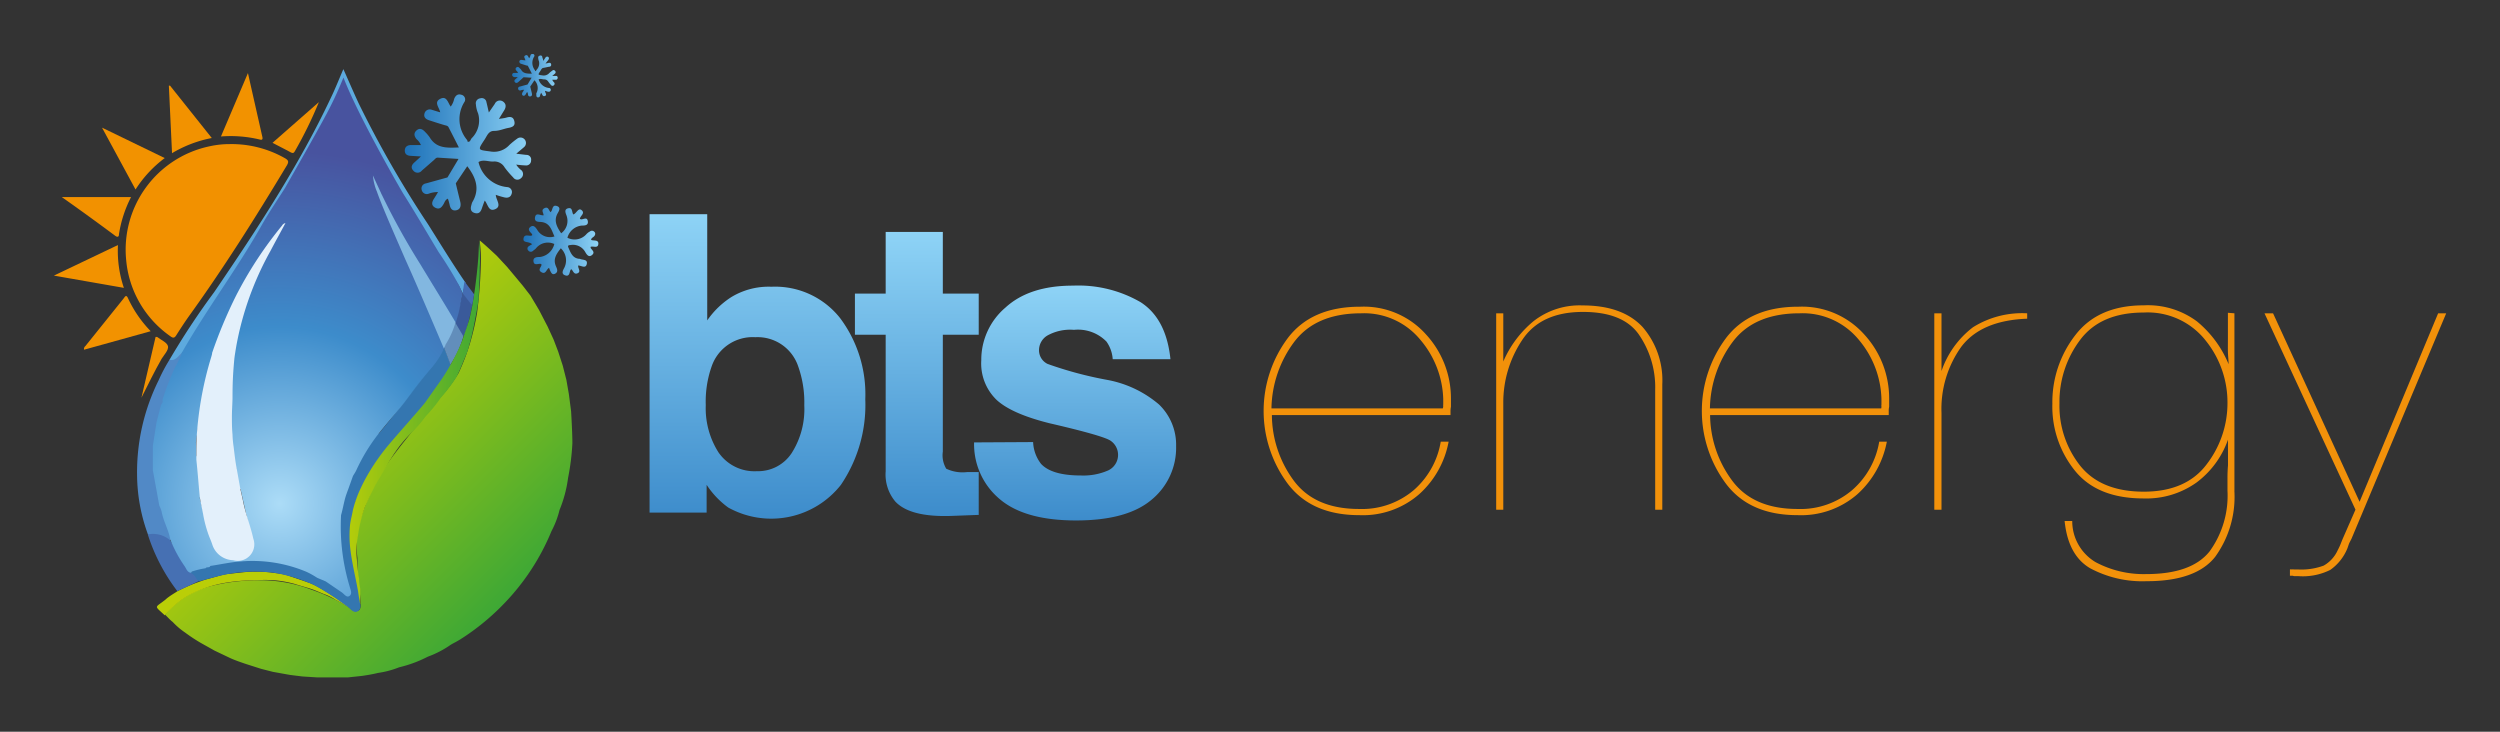
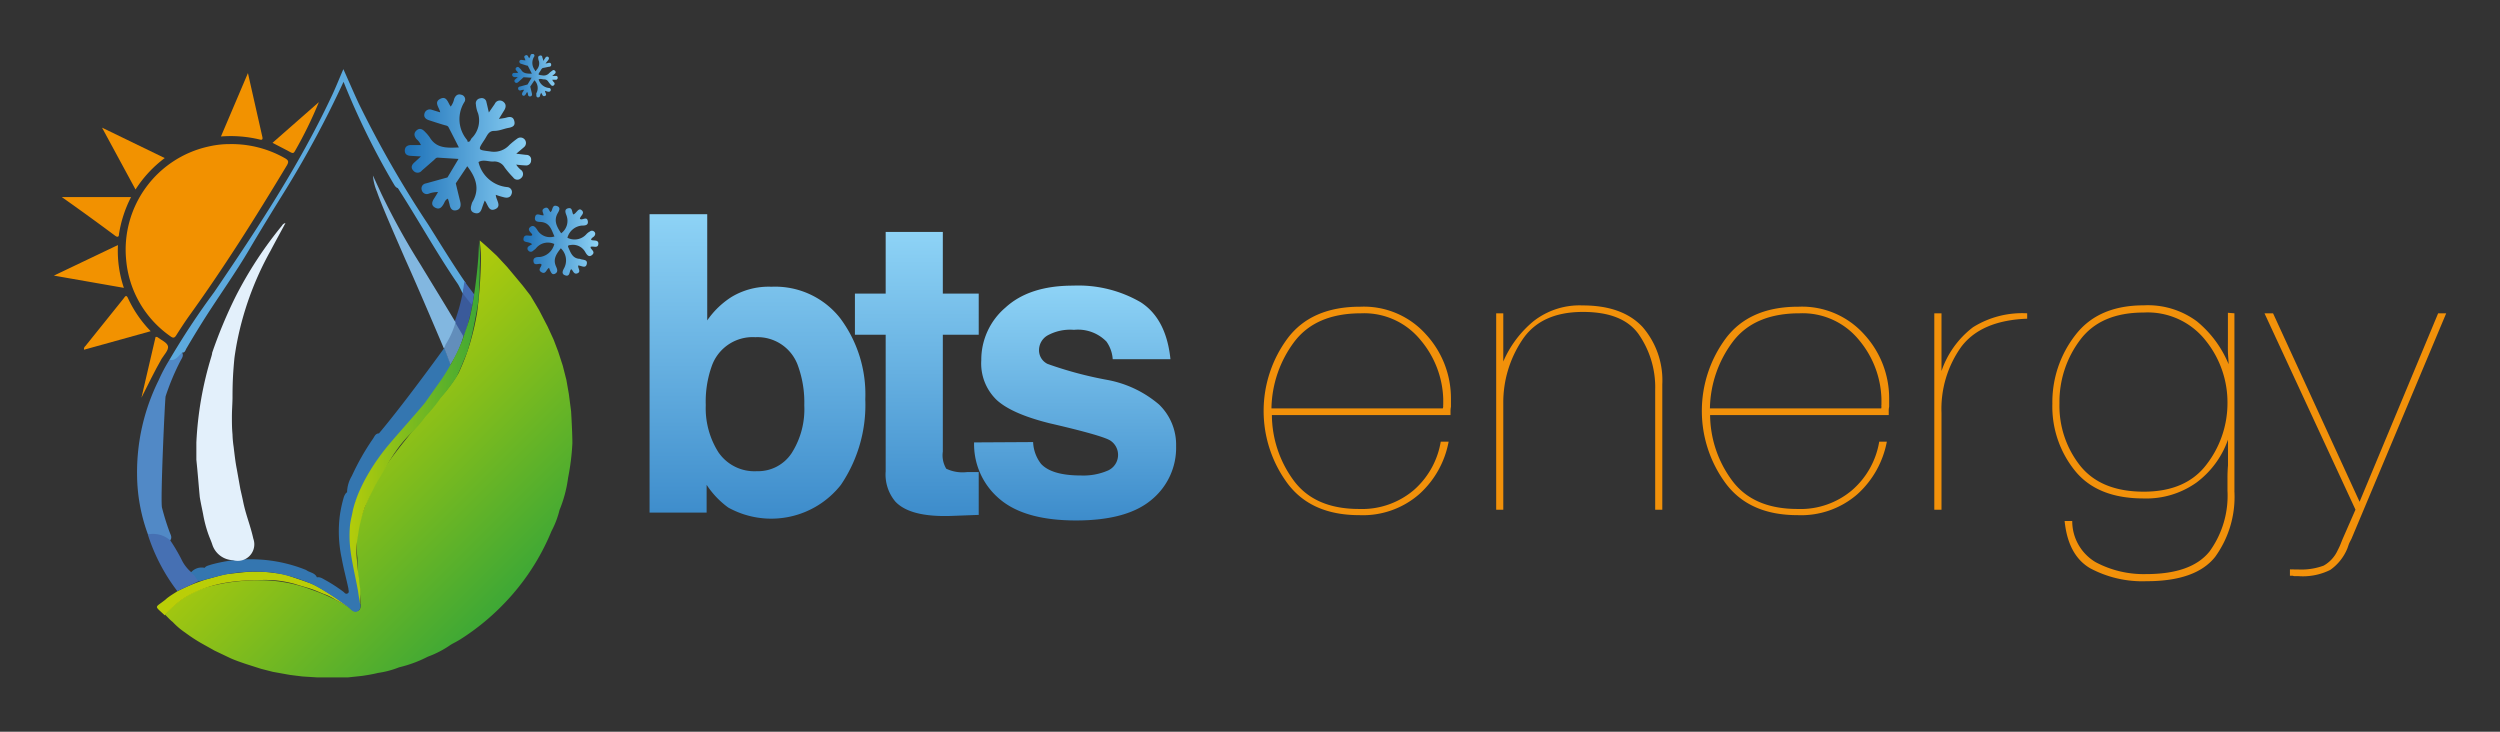
<svg xmlns="http://www.w3.org/2000/svg" xmlns:xlink="http://www.w3.org/1999/xlink" id="Calque_1" data-name="Calque 1" viewBox="0 0 291.81 85.41">
  <rect x="0" y="0" width="291.81" height="85.41" fill="#333333" stroke="none" />
  <defs>
    <style>.cls-1{fill:url(#Dégradé_sans_nom_7);}.cls-2{fill:url(#Dégradé_sans_nom_7-2);}.cls-3{fill:url(#Dégradé_sans_nom_7-3);}.cls-4{fill:#f2910a;}.cls-5{fill:url(#Dégradé_sans_nom_12);}.cls-6{fill:#bace07;}.cls-7{fill:#f29100;}.cls-8{fill:#5189c6;}.cls-9{fill:#5daade;}.cls-10{fill:#f29200;}.cls-11{fill:#4670b3;}.cls-12{fill:#f29201;}.cls-13{fill:url(#Dégradé_sans_nom_21);}.cls-14{fill:url(#Dégradé_sans_nom_21-2);}.cls-15{fill:url(#Dégradé_sans_nom_21-3);}.cls-16{fill:#f29202;}.cls-17{fill:#3476b0;}.cls-18{fill:#3a5a9a;}.cls-19{fill:#628ebb;}.cls-20{fill:url(#Dégradé_sans_nom_12-2);}.cls-21{fill:#446cb2;}.cls-22{fill:url(#Dégradé_sans_nom_32);}.cls-23{fill:#e3f0fb;}.cls-24{fill:#82b7e0;}</style>
    <linearGradient id="Dégradé_sans_nom_7" x1="88.38" y1="24.99" x2="88.38" y2="60.52" gradientUnits="userSpaceOnUse">
      <stop offset="0" stop-color="#8ed3f6" />
      <stop offset="1" stop-color="#3d8ccb" />
    </linearGradient>
    <linearGradient id="Dégradé_sans_nom_7-2" x1="107.01" y1="27.07" x2="107.01" y2="60.2" xlink:href="#Dégradé_sans_nom_7" />
    <linearGradient id="Dégradé_sans_nom_7-3" x1="125.55" y1="33.3" x2="125.55" y2="60.71" xlink:href="#Dégradé_sans_nom_7" />
    <linearGradient id="Dégradé_sans_nom_12" x1="35.89" y1="48.1" x2="58.47" y2="70.68" gradientUnits="userSpaceOnUse">
      <stop offset="0" stop-color="#b3cc0a" />
      <stop offset="1" stop-color="#3ea835" />
    </linearGradient>
    <linearGradient id="Dégradé_sans_nom_21" x1="65.14" y1="8.85" x2="59.8" y2="8.85" gradientUnits="userSpaceOnUse">
      <stop offset="0" stop-color="#8ed3f6" />
      <stop offset="1" stop-color="#1d71b8" />
    </linearGradient>
    <linearGradient id="Dégradé_sans_nom_21-2" x1="69.78" y1="28.09" x2="61.12" y2="28.09" xlink:href="#Dégradé_sans_nom_21" />
    <linearGradient id="Dégradé_sans_nom_21-3" x1="61.99" y1="18.09" x2="47.29" y2="18.09" xlink:href="#Dégradé_sans_nom_21" />
    <linearGradient id="Dégradé_sans_nom_12-2" x1="40.83" y1="49.32" x2="56.06" y2="49.32" xlink:href="#Dégradé_sans_nom_12" />
    <radialGradient id="Dégradé_sans_nom_32" cx="32.63" cy="58.76" r="41.15" gradientUnits="userSpaceOnUse">
      <stop offset="0" stop-color="#acdcf7" />
      <stop offset="0.5" stop-color="#3d8ccb" />
      <stop offset="1" stop-color="#48539f" />
    </radialGradient>
  </defs>
  <title>logo-mobile</title>
  <path class="cls-1" d="M98.06,37.13A14.83,14.83,0,0,1,101,46.6a16.63,16.63,0,0,1-2.85,10A10.35,10.35,0,0,1,85,59.24a10.12,10.12,0,0,1-2.52-2.65v3.24H75.82V25h6.73v12.4a9.9,9.9,0,0,1,2.84-2.74,8.42,8.42,0,0,1,4.66-1.19A9.65,9.65,0,0,1,98.06,37.13ZM92.43,52.85a9.55,9.55,0,0,0,1.45-5.54,12.54,12.54,0,0,0-.71-4.54,5,5,0,0,0-5-3.41,5.06,5.06,0,0,0-5.08,3.34,12.36,12.36,0,0,0-.71,4.59,9.6,9.6,0,0,0,1.47,5.49A5.09,5.09,0,0,0,88.35,55,4.69,4.69,0,0,0,92.43,52.85Z" />
  <path class="cls-2" d="M99.79,39.07v-4.8h3.59v-7.2h6.67v7.2h4.19v4.8h-4.19V52.71a3.05,3.05,0,0,0,.4,2,4.44,4.44,0,0,0,2.46.39h.65l.68,0v5l-3.2.12c-3.18.11-5.36-.44-6.52-1.66A4.91,4.91,0,0,1,103.38,55V39.07Z" />
  <path class="cls-3" d="M120.59,51.6a4.43,4.43,0,0,0,.93,2.55q1.26,1.35,4.65,1.35a7.21,7.21,0,0,0,3.18-.59,2,2,0,0,0,.23-3.5q-1-.6-7.05-2c-2.93-.73-5-1.63-6.19-2.72a5.9,5.9,0,0,1-1.8-4.64,8,8,0,0,1,2.81-6.14c1.87-1.72,4.5-2.57,7.9-2.57a14.49,14.49,0,0,1,7.88,1.93q3,1.92,3.49,6.66h-6.74a4,4,0,0,0-.73-2.06,4.64,4.64,0,0,0-3.79-1.37,5.48,5.48,0,0,0-3.15.69,2,2,0,0,0-.93,1.6,1.77,1.77,0,0,0,1,1.69,44.44,44.44,0,0,0,7,1.87,12.91,12.91,0,0,1,6,2.86,6.51,6.51,0,0,1,2,4.85,7.84,7.84,0,0,1-2.85,6.26q-2.86,2.43-8.83,2.43c-4.06,0-7.05-.86-9-2.57a8.35,8.35,0,0,1-2.9-6.54Z" />
  <path class="cls-4" d="M169.09,51.55a10.91,10.91,0,0,1-3.43,6.13,10,10,0,0,1-7,2.45q-5.61,0-8.38-3.71a14.23,14.23,0,0,1,0-16.91q2.79-3.72,8.51-3.71a9.73,9.73,0,0,1,7.69,3.27,11,11,0,0,1,2.88,7.49v.92a2.63,2.63,0,0,0-.05.49v.48H148.46A13,13,0,0,0,151,56.08c1.64,2.22,4.18,3.33,7.64,3.33a9.35,9.35,0,0,0,6.39-2.21,9.59,9.59,0,0,0,3.14-5.65Zm-.63-4.07a.93.93,0,0,1,0-.24v-.68a11.16,11.16,0,0,0-2.64-6.86,8.49,8.49,0,0,0-6.94-3.13c-3.53,0-6.12,1.11-7.8,3.32a13.3,13.3,0,0,0-2.67,7.78h20Z" />
  <path class="cls-4" d="M175.47,36.57V42.2A12.52,12.52,0,0,1,179,37.49a8.72,8.72,0,0,1,5.73-1.84q4.65,0,7,2.52a9.51,9.51,0,0,1,2.3,6.69V59.5h-.83v-14A10.83,10.83,0,0,0,191.26,39q-1.86-2.6-6.52-2.59c-3.28,0-5.65,1.11-7.09,3.32a13.11,13.11,0,0,0-2.18,7.34V59.5h-.83V36.57Z" />
  <path class="cls-4" d="M220.24,51.55a11,11,0,0,1-3.43,6.13,10,10,0,0,1-7,2.45q-5.61,0-8.38-3.71a14.23,14.23,0,0,1,0-16.91q2.79-3.72,8.5-3.71a9.75,9.75,0,0,1,7.7,3.27,11,11,0,0,1,2.88,7.49v.92a2,2,0,0,0-.05.49v.48H199.61a13,13,0,0,0,2.56,7.63q2.46,3.33,7.65,3.33a9.31,9.31,0,0,0,6.38-2.21,9.55,9.55,0,0,0,3.15-5.65Zm-.63-4.07a.64.64,0,0,1,0-.24v-.68A11.16,11.16,0,0,0,217,39.7a8.49,8.49,0,0,0-6.94-3.13q-5.29,0-7.8,3.32a13.3,13.3,0,0,0-2.67,7.78h20Z" />
  <path class="cls-4" d="M225.78,59.5V36.57h.84v6.74a10.8,10.8,0,0,1,3.67-5.11,10.82,10.82,0,0,1,6.33-1.63v.63c-3.56.13-6.12,1.22-7.67,3.25a12.45,12.45,0,0,0-2.33,7.76V59.5Z" />
  <path class="cls-4" d="M260.81,36.57v20.8A11.93,11.93,0,0,1,258.56,65q-2.25,2.84-8,2.84a12.93,12.93,0,0,1-6.57-1.5c-1.73-1-2.73-2.85-3-5.53l.89,0a5.56,5.56,0,0,0,2.75,4.82,11.92,11.92,0,0,0,5.88,1.38c3.53,0,6-.88,7.41-2.66A11.09,11.09,0,0,0,260,57.27V55.79q0-.75.06-1.47v-3a10.66,10.66,0,0,1-3.67,5,10.08,10.08,0,0,1-6.18,1.86q-5.39,0-8-3.22a11.91,11.91,0,0,1-2.65-7.83,12.75,12.75,0,0,1,2.67-8c1.78-2.33,4.44-3.49,8-3.49a9.59,9.59,0,0,1,6.2,1.87,12.69,12.69,0,0,1,3.7,5c0-.48-.07-1-.08-1.47s0-1,0-1.53v-3Zm-3.38,3.15a8.61,8.61,0,0,0-7.2-3.24c-3.35,0-5.83,1.06-7.43,3.2a12,12,0,0,0-2.41,7.41,11.25,11.25,0,0,0,2.44,7.3q2.43,3,7.4,3c3.28,0,5.73-1.06,7.33-3.18A11.71,11.71,0,0,0,260,47,11.49,11.49,0,0,0,257.43,39.72Z" />
  <path class="cls-4" d="M274.47,62.9c-.1.19-.2.38-.29.58L274,64a5.68,5.68,0,0,1-2,2.52,7.17,7.17,0,0,1-3.72.73h-.52a.6.6,0,0,0-.24-.05h-.23v-.73a.59.59,0,0,1,.23,0,.6.6,0,0,1,.24,0h.47a7.53,7.53,0,0,0,3-.45,3.9,3.9,0,0,0,1.62-1.76c.1-.19.2-.4.29-.6l.28-.7,1.52-3.47L264.32,36.57h1l10.1,22,9.17-22h.94Z" />
  <path class="cls-5" d="M66.66,48,66.4,46l-.29-1.66-.42-1.65-.54-1.66-.53-1.39-.7-1.52-1-1.93-1-1.68L61,33.32l-1-1.2-.84-1L58,29.87s-1.29-1.22-2-1.8c0,.24.14,1.05.14,2.11a55,55,0,0,1-.45,6.31,29.24,29.24,0,0,1-.74,3.27,25.55,25.55,0,0,1-1.41,3.76,17.79,17.79,0,0,1-2.13,2.84c-.41.51-.88,1.12-1.83,2.24s-3.38,4.08-4.37,5.54a24.61,24.61,0,0,0-3.2,6.68,11.68,11.68,0,0,0-.29,4.3A35.48,35.48,0,0,0,42,69.21a9.18,9.18,0,0,1,.09,1.37c0,.32,0,.62-.4.74s-.82-.34-1.13-.53a21.2,21.2,0,0,0-4.15-1.94,16.7,16.7,0,0,0-6.64-1.11,22.25,22.25,0,0,0-5.27.7,10,10,0,0,0-5.24,3.31c.3.26.57.6.9.85h0a8.44,8.44,0,0,0,1.44,1.23,19.2,19.2,0,0,0,1.92,1.26l1.52.85,1.78.85h0c.64.31,2,.75,2,.75l1.66.53,1.37.35,2,.36,1.45.18,1.74.11h1.66l1.91,0,1.68-.18s1.18-.17,1.81-.34a10.77,10.77,0,0,0,2.49-.66,14.65,14.65,0,0,0,3.35-1.24,11.58,11.58,0,0,0,2.7-1.41c.37-.21.76-.4,1.12-.63a27.43,27.43,0,0,0,5.11-4.19A26.74,26.74,0,0,0,64.37,62a10.57,10.57,0,0,0,.94-2.47h0a14.85,14.85,0,0,0,1-3.76,27.8,27.8,0,0,0,.5-4C66.82,50.62,66.66,48,66.66,48Z" />
  <path class="cls-6" d="M39.28,69.81c-.44-.26-1.05-.66-1.62-1S36.38,68.11,36,68c-.57-.21-1.46-.5-2.26-.78s-1.48-.29-2.19-.41a15.64,15.64,0,0,0-3.28,0L26.55,67c-.54.06-1.71.43-2.45.62-.3.08-.59.2-.88.3A19.5,19.5,0,0,0,20.73,69c-.47.31-1,.6-1.43,1-1.26,1-1.33.63-.07,1.82a12.22,12.22,0,0,1,1.22-1.21,9.35,9.35,0,0,1,2.1-1.39A14.2,14.2,0,0,1,26.45,68a19.7,19.7,0,0,1,3.3-.26,15.77,15.77,0,0,1,2.4,0,13,13,0,0,1,2.26.42c.6.2,1.45.42,2,.61s1,.41,1.39.56a5.91,5.91,0,0,1,1.38.69c.24.09,2.15,1.22,2.15,1.22C41.21,71,39.43,70,39.28,69.81Z" />
  <path class="cls-7" d="M26.8,16.82a12.6,12.6,0,0,1,6.43,1.63c.45.25.51.43.24.88-3.61,6-7.31,11.88-11.39,17.54-.52.73-1,1.47-1.49,2.24-.23.39-.41.36-.73.12a12.15,12.15,0,0,1-5.13-8.85,12.33,12.33,0,0,1,9.76-13.31A10.79,10.79,0,0,1,26.8,16.82Z" />
  <path class="cls-8" d="M17.25,62.33A20.5,20.5,0,0,1,16,55.4a24.1,24.1,0,0,1,2.51-11A19.19,19.19,0,0,1,19.78,42a3.23,3.23,0,0,0,1.16-.77.24.24,0,0,1,.36,0c.14.35-.1.62-.24.9a28.16,28.16,0,0,0-1.73,4.13c-.07.21-.63,12.18-.42,13,.26,1,.55,1.94.9,2.88.12.31.34.64,0,1a.33.33,0,0,1-.26,0,2.86,2.86,0,0,0-2-.55A.54.54,0,0,1,17.25,62.33Z" />
  <path class="cls-9" d="M54.34,33,54,34.25s-.39-.84-.56-1.1c-2.49-3.63-4.61-7.48-7-11.19-.27-.08-.38-.32-.51-.53A88,88,0,0,1,40.1,9.55,119.88,119.88,0,0,1,33.43,22c-1.46,2.35-2.91,4.7-4.31,7.08-1.61,2.74-3.46,5.32-5.17,8-.75,1.18-1.48,2.38-2.19,3.59-.12.2-.16.51-.5.49-.45.36-.74,1-1.48.84A87.45,87.45,0,0,1,25,34.1c5-7.35,9.9-14.76,13.69-22.83.48-1,.91-2.1,1.39-3.2.61,1.36,1.18,2.69,1.79,4a123.34,123.34,0,0,0,8.1,14.12C51.4,28.46,52.81,30.77,54.34,33Z" />
  <path class="cls-10" d="M17.59,38.66,9.81,40.82a.44.44,0,0,1,.16-.43l4.45-5.54c.16-.2.31-.55.54,0A13.87,13.87,0,0,0,17.59,38.66Z" />
  <path class="cls-10" d="M13.77,28.6a13.42,13.42,0,0,0,.69,5L6.29,32.17Z" />
  <path class="cls-7" d="M15.3,23a14.24,14.24,0,0,0-1.41,4.31c0,.27-.1.45-.43.22-2-1.49-4.08-3-6.25-4.53Z" />
  <path class="cls-10" d="M11.91,14.9l7.32,3.55a13.89,13.89,0,0,0-3.41,3.67Z" />
-   <path class="cls-10" d="M24.72,16.11a14.3,14.3,0,0,0-4.64,1.77L19.71,10l.14,0Z" />
  <path class="cls-10" d="M25.79,15.93l3.15-7.4c.59,2.62,1.13,5,1.68,7.44.1.42-.14.36-.37.3A14.5,14.5,0,0,0,25.79,15.93Z" />
  <path class="cls-11" d="M23.19,67.84,20.7,69a21.79,21.79,0,0,1-3.45-6.62,3.07,3.07,0,0,1,2.62.69,20.8,20.8,0,0,1,1.29,2.18,4.48,4.48,0,0,0,1.14,1.52A1.56,1.56,0,0,1,23.19,67.84Z" />
  <path class="cls-12" d="M37.22,11.92a47.64,47.64,0,0,1-2.81,5.74c-.14.26-.28.22-.5.11-.66-.36-1.34-.7-2.1-1.1Z" />
  <path class="cls-13" d="M60,9l.44,0-.28.25a.22.22,0,0,0-.05.35c.11.12.24.09.36,0L61,9.12s.09-.11.16-.1l.89.05-.47.79-.92.25a.22.22,0,0,0-.18.28.23.23,0,0,0,.3.16,1,1,0,0,1,.4-.07c-.07.1-.11.19-.17.27s-.14.29,0,.39.28,0,.37-.16.07-.18.18-.22a1.36,1.36,0,0,1,.07.25c0,.17.11.28.29.24s.2-.19.16-.36-.12-.52-.19-.78l.49-.74a1.26,1.26,0,0,1,.22,1.52.56.56,0,0,0,0,.12c0,.16,0,.3.13.35a.24.24,0,0,0,.31-.19c0-.11.08-.22.12-.34.15.17.16.49.45.37s0-.38,0-.6l.36.11c.13,0,.26,0,.3-.14a.21.21,0,0,0-.18-.3,1.4,1.4,0,0,1-1.22-1,0,0,0,0,0,0,0c.21-.12.43,0,.65,0a.52.52,0,0,1,.46.24,3.47,3.47,0,0,0,.35.43.21.21,0,0,0,.33,0,.22.22,0,0,0,0-.33.93.93,0,0,1-.2-.3c.14,0,.27,0,.4,0a.21.21,0,0,0,.23-.22.19.19,0,0,0-.2-.23l-.43,0,.32-.27a.22.22,0,0,0,0-.33.21.21,0,0,0-.33,0,2.24,2.24,0,0,0-.34.27.86.86,0,0,1-.8.27c-.54-.08-.55-.05-.24-.51.1-.15.16-.36.39-.37l.62-.13c.17,0,.29-.1.25-.29s-.19-.19-.35-.15a1.7,1.7,0,0,1-.31.06L64,7c.09-.13.1-.26,0-.35a.23.23,0,0,0-.34.09l-.26.38c0-.18-.06-.31-.1-.43A.2.2,0,0,0,63,6.5a.21.21,0,0,0-.18.26,1.06,1.06,0,0,0,.09.39,1.08,1.08,0,0,1-.28,1c-.05.06-.05.17-.17.14h0a.1.1,0,0,0,0-.07,1.37,1.37,0,0,1-.12-1.6.2.2,0,0,0-.12-.32c-.15,0-.25,0-.31.18a.89.89,0,0,1-.14.32c-.13-.16-.17-.47-.45-.33s0,.37,0,.58L60.92,7a.23.23,0,0,0-.3.15c0,.15.05.24.18.29l.67.21c.06,0,.14,0,.17.09.15.28.29.56.44.86-.5,0-1,0-1.24-.44a1.37,1.37,0,0,0-.2-.22c-.1-.12-.23-.18-.37-.06s-.09.25,0,.37a.57.57,0,0,1,.19.26h-.41c-.16,0-.27.07-.27.23S59.9,8.94,60,9Z" />
  <path class="cls-14" d="M69,28c0-.22.23-.29.35-.42s.21-.37,0-.55a.38.38,0,0,0-.51,0,1.37,1.37,0,0,0-.38.29,1.84,1.84,0,0,1-2.23.43,1.93,1.93,0,0,1,1.68-1.42c.31,0,.8,0,.7-.53s-.53-.16-.81-.2l-.11-.05c0-.34.63-.62.22-1s-.63.4-1,.48c-.18-.3-.07-.84-.59-.72s-.29.58-.19.86a1.79,1.79,0,0,1-.63,2.06c-.5-.75-.91-1.47-.39-2.37.14-.24.38-.64-.1-.81s-.5.26-.62.55a1.77,1.77,0,0,1-.12.17c-.22-.19-.24-.69-.7-.48s-.13.54-.12.84c-.37.05-.89-.38-1,.23s.48.52.79.56c1,.14,1.15,1,1.48,1.68a1.72,1.72,0,0,1-2-.75c-.17-.26-.43-.67-.82-.36s0,.59.21.85a.3.3,0,0,1,0,.13c-.31.17-.89-.24-1,.35s.62.31,1,.69a3.5,3.5,0,0,0-.43.26.32.32,0,0,0,0,.49.36.36,0,0,0,.55,0,2.13,2.13,0,0,0,.32-.26,1.78,1.78,0,0,1,2.15-.52A2,2,0,0,1,63,30c-.29,0-.8,0-.73.52s.54.23.84.28c0,0,.07.05.1.07,0,.31-.51.62,0,.91s.56-.37.88-.51c.23.64.38.8.63.71.5-.2.3-.61.18-.88-.39-.87.06-1.47.56-2.12a1.94,1.94,0,0,1,.43,2.23c-.15.29-.45.75.08.93s.49-.36.63-.65l.11-.06c.2.22.3.66.72.46s0-.59.06-.9c.35,0,.87.41,1-.17s-.5-.45-.81-.61a.15.15,0,0,0-.07,0c-.79-.07-1-.72-1.26-1.3-.12-.26,0-.29.26-.31a1.63,1.63,0,0,1,1.69.8c.16.27.4.7.8.37s0-.57-.16-.83c0,0,0-.09,0-.13.3-.12.85.22.9-.33S69.23,28.14,69,28Z" />
  <path class="cls-15" d="M60.25,19.21a11.08,11.08,0,0,0,1.12.1.57.57,0,0,0,.62-.59.54.54,0,0,0-.56-.64l-1.17-.14.89-.75a.62.62,0,1,0-.79-1,9.46,9.46,0,0,0-.91.74,2.42,2.42,0,0,1-2.21.75c-1.49-.2-1.51-.12-.67-1.4.28-.42.45-1,1.09-1s1.12-.25,1.68-.35.82-.29.69-.81-.51-.52-.94-.39c-.24.07-.51.09-.86.15.25-.39.42-.68.62-1s.28-.71-.1-1a.64.64,0,0,0-1,.25l-.69,1c-.12-.5-.19-.85-.28-1.2a.55.55,0,0,0-.73-.45.58.58,0,0,0-.5.71,3.3,3.3,0,0,0,.26,1.06,2.92,2.92,0,0,1-.76,2.89c-.14.16-.15.47-.47.4h0a.59.59,0,0,0-.06-.2,3.76,3.76,0,0,1-.34-4.39.56.56,0,0,0-.33-.89c-.42-.13-.68.08-.84.49a2.28,2.28,0,0,1-.4.89c-.34-.45-.46-1.3-1.23-.9s-.1,1,0,1.57c-.4-.11-.72-.22-1-.3a.63.63,0,0,0-.83.43c-.12.41.12.65.48.78.61.2,1.23.4,1.84.58.18.05.39.07.48.24.4.77.79,1.54,1.21,2.37-1.38.06-2.63.13-3.41-1.19a4.61,4.61,0,0,0-.54-.63c-.3-.33-.64-.49-1-.16s-.25.68,0,1a1.92,1.92,0,0,1,.52.7H48c-.43,0-.74.19-.75.63s.28.61.68.63l1.2.07-.76.7c-.32.28-.45.62-.13.95a.63.63,0,0,0,1,0l1.4-1.22c.14-.12.25-.3.46-.29l2.42.15-1.29,2.16-2.52.7a.59.59,0,0,0-.48.78.6.6,0,0,0,.81.42,2.9,2.9,0,0,1,1.09-.19c-.17.28-.31.52-.46.75-.25.38-.38.79.11,1.06s.76,0,1-.42c.13-.22.19-.5.5-.62a6.42,6.42,0,0,1,.2.7c.08.45.31.76.79.65s.56-.53.45-1c-.18-.71-.35-1.43-.52-2.14l1.34-2c1,1.31,1.51,2.65.6,4.18a1.28,1.28,0,0,0-.11.33c-.14.42-.11.81.37.95s.7-.11.84-.52.21-.6.34-.93c.39.46.44,1.35,1.23,1s.08-1.07.06-1.67a8.78,8.78,0,0,0,1,.3c.37.09.72,0,.84-.39a.58.58,0,0,0-.5-.81,3.82,3.82,0,0,1-3.35-2.88l0-.05c.59-.34,1.2,0,1.79-.06a1.37,1.37,0,0,1,1.25.69c.3.41.63.79,1,1.17a.59.59,0,0,0,.91.09.61.61,0,0,0,.06-.92A2.48,2.48,0,0,1,60.25,19.21Z" />
  <path class="cls-16" d="M16.51,46.42l1.65-7.09c.1,0,.15,0,.18,0,.45.35,1.18.65,1.27,1.09s-.46,1-.75,1.47C18,43.39,17.28,44.91,16.51,46.42Z" />
  <path class="cls-17" d="M51.88,40.59c-3.52,4.85-6.08,8.14-7.65,10-.42,0-.53.4-.72.66a28.49,28.49,0,0,0-2.44,4.3,3.9,3.9,0,0,0-.56,1.94l-.07,0a1.63,1.63,0,0,0-.34.65,15.21,15.21,0,0,0-.43,2,14.73,14.73,0,0,0,.21,5c.21,1.2.54,2.38.79,3.57,0,.19.13.44-.1.56s-.34-.08-.48-.19a18,18,0,0,0-2-1.31c-.35-.17-.66-.46-1.1-.38h0c-.23-.55-.85-.55-1.26-.86a17.35,17.35,0,0,0-11.11-.62c-.25.1-.55.12-.73.37h0a1.64,1.64,0,0,0-1.53.46l-.15.13c.51.13.62.67,1,1l.55-.16h0l1.13-.3a17.7,17.7,0,0,1,7.38-.51,19.49,19.49,0,0,1,4.39,1.39h0a28.93,28.93,0,0,1,3.17,2l.65.46c.4.23.74.89,1.27.6s.24-1,.21-1.5a1.28,1.28,0,0,0,0-.55c-.18-1.34-.43-2.68-.67-4a11.69,11.69,0,0,1-.19-3.5c.12-1,.43-2,.48-3.06l-.09-.1a18.48,18.48,0,0,1,1.08-2.35c.11-.23.2-.46.32-.68a26.36,26.36,0,0,1,3-4.13c.53-.63,2.29-2.46,3.89-4.54s2.9-4.19,2.9-4.19Z" />
  <path class="cls-18" d="M53.1,37.58v-.13a21.7,21.7,0,0,0,.9-3.23,6.56,6.56,0,0,1,1.12,1.42,29.67,29.67,0,0,1-.75,3.06,1.27,1.27,0,0,1-.29.55A2.93,2.93,0,0,1,53.1,37.58Z" />
  <path class="cls-19" d="M53.1,37.58c.33.56.65,1.12,1,1.67a12.19,12.19,0,0,1-1.52,3.32l-.84-2.24A15.72,15.72,0,0,0,53.1,37.58Z" />
  <path class="cls-20" d="M55.92,28.07c0,.21-.07,1.63-.08,1.83-.12,1.7-.31,3.12-.4,3.79s-.32,2-.32,2-.22,1.2-.39,1.75-.48,1.44-.77,2.28a19.58,19.58,0,0,1-.91,2,26.28,26.28,0,0,1-1.45,2.47l-2,2.83c-1.21,1.47-3.84,4.38-4.6,5.35a25.33,25.33,0,0,0-1.74,2.47,20.53,20.53,0,0,0-1.14,2.11,13.29,13.29,0,0,0-.93,2.61c-.13.74-.26,1.1-.33,1.7a13,13,0,0,0,0,2.53c.18,1.76.62,3.47.93,5.2.11.82.26,1.6.26,1.6,0-.48,0-1.39,0-1.87a7.1,7.1,0,0,1-.14-1.24c-.15-.8-.2-1.56-.27-2.35a9,9,0,0,1,.13-2.49,16.46,16.46,0,0,1,.83-3.46c.19-.41.37-.82.56-1.24l.69-1.38,1.38-2.35c.2-.35.77-1.27.9-1.43a14.17,14.17,0,0,1,1.63-2,14.53,14.53,0,0,0,1.9-2.15,19.08,19.08,0,0,0,1.8-2.21A18.18,18.18,0,0,0,53.29,44c.31-.6.87-2,1.2-2.78.18-.47.43-1.48.58-2.07s.42-2,.54-2.65.29-1.65.27-1.78S56,33,56,31.17A17.09,17.09,0,0,0,55.92,28.07Z" />
  <polygon class="cls-21" points="54.21 32.84 54 34.25 55.12 35.66 55.34 34.35 54.21 32.84" />
-   <path class="cls-22" d="M53.69,33.51a44.41,44.41,0,0,0-2.49-4.08c-1.37-2.27-2.7-4.56-4.11-6.79-.17-.26-5.24-9-7-13.59a43.14,43.14,0,0,1-2.31,4.87c-1.47,2.7-3,5.36-4.5,8-.9,1.44-1.87,2.84-2.7,4.31-2.88,5.12-6.43,9.81-9.34,14.91a11.11,11.11,0,0,1-.81,1.75A29.39,29.39,0,0,0,19,46.58a.69.69,0,0,0,0,.34l-.21.37-.52,2-.43,2.75v2.84L18.59,59a4.43,4.43,0,0,1,.29.78c.21,1.11.81,2.1,1,3.21a15.24,15.24,0,0,0,1.69,3.13c.18.28.28.64.66.73.07,0,.15-.07.18-.14A9,9,0,0,1,24,66.33c.12-.21.43,0,.55-.27,1.2-.18,2.39-.45,3.6-.53a16.28,16.28,0,0,1,7.61,1.21h0a9,9,0,0,1,1.25.7l1,.42,1.88,1.28c.29.2.58.68.92.41s.1-.71,0-1.1a24.22,24.22,0,0,1-1-8.33c.26-.87.36-1.78.7-2.63l.69-1.93c.13-.22.27-.42.38-.65a21.22,21.22,0,0,1,2.62-4.3c1.55-1.92,2.39-2.81,3.14-3.81,1.19-1.57,1.8-2.44,3.09-3.93a10,10,0,0,0,1.45-2.28s-2.62-6.51-4-9.57c-1.21-2.69-2.43-5.37-3.45-8.14-.09-.24-.18-.49-.42-.56.07-.57-.34-1-.39-1.51.09.18.11.44.22.66.21.39.2.91.66,1.16h0c-.09.38.16.66.3,1,2.3,4.68,5.22,9,7.85,13.49a2.64,2.64,0,0,0,.56.5s.19-.6.26-.88c.2-.7.35-1.68.54-2.45ZM27.25,41.65a31.52,31.52,0,0,0-.31,7.13h0c-.12.79.18,1.57.11,2.36a.77.77,0,0,0,0,1l.09,0a3.08,3.08,0,0,0,.45,2.53l-.06,0A4.13,4.13,0,0,0,28,57.1l.08,0c.46,2.07.93,4.14,1.39,6.21a1.3,1.3,0,0,1-.72,1.53,2.79,2.79,0,0,1-3.87-1.44l-.57-1.39h0c-.32-1.3-.65-2.61-1-3.91.05-.08.08-.16.13-.24a27.93,27.93,0,0,0-.3-2.87c-.08-.6.12-1.25-.22-1.82,0-.51,0-1-.05-1.53l.44-3.25.6-2.88.55-2.5s.63-2.34.73-2.62A45.42,45.42,0,0,1,28,34.1a49,49,0,0,1,4.78-7.3A45.76,45.76,0,0,0,28,37.55a16.87,16.87,0,0,0-.81,4S27.23,41.61,27.25,41.65Z" />
  <path class="cls-23" d="M27.58,40.4a36,36,0,0,1,4-11.13c.56-1.07,1.15-2.13,1.74-3.23a.56.56,0,0,0-.4.29,45.77,45.77,0,0,0-5.4,8.25,54.55,54.55,0,0,0-2.76,6.61c0,.16-.06.31-.1.47a40.56,40.56,0,0,0-1.74,10c0,.37,0,1.68,0,2,.17,1.64.25,2.77.4,4.37.15.88.32,1.61.39,2a14.52,14.52,0,0,0,.64,2.41c.16.43.26.63.41,1.06a2.63,2.63,0,0,0,2.46,1.89,1.93,1.93,0,0,0,2.35-2.51c-.37-1.66-.88-2.76-1.21-4.43-.06-.29-.19-.87-.3-1.34l-.42-2.35c-.17-.87-.25-1.63-.37-2.61a11.51,11.51,0,0,1-.13-1.43c-.07-.77-.07-1.34-.07-2.09s.06-1.46.07-2.17c0-1.72.05-2.81.21-4.54C27.38,41.61,27.49,40.93,27.58,40.4Z" />
  <path class="cls-24" d="M44,22.38a6.15,6.15,0,0,1-.47-1.89l1,2.16a83,83,0,0,0,4.54,8.21c1.33,2.2,2.69,4.39,4,6.59a.4.4,0,0,1,.1.18A9.8,9.8,0,0,1,52,40.23c0,.09-.19.44-.19.44s-3-7.09-4.52-10.44C46.23,27.78,44.61,24.14,44,22.38Z" />
</svg>